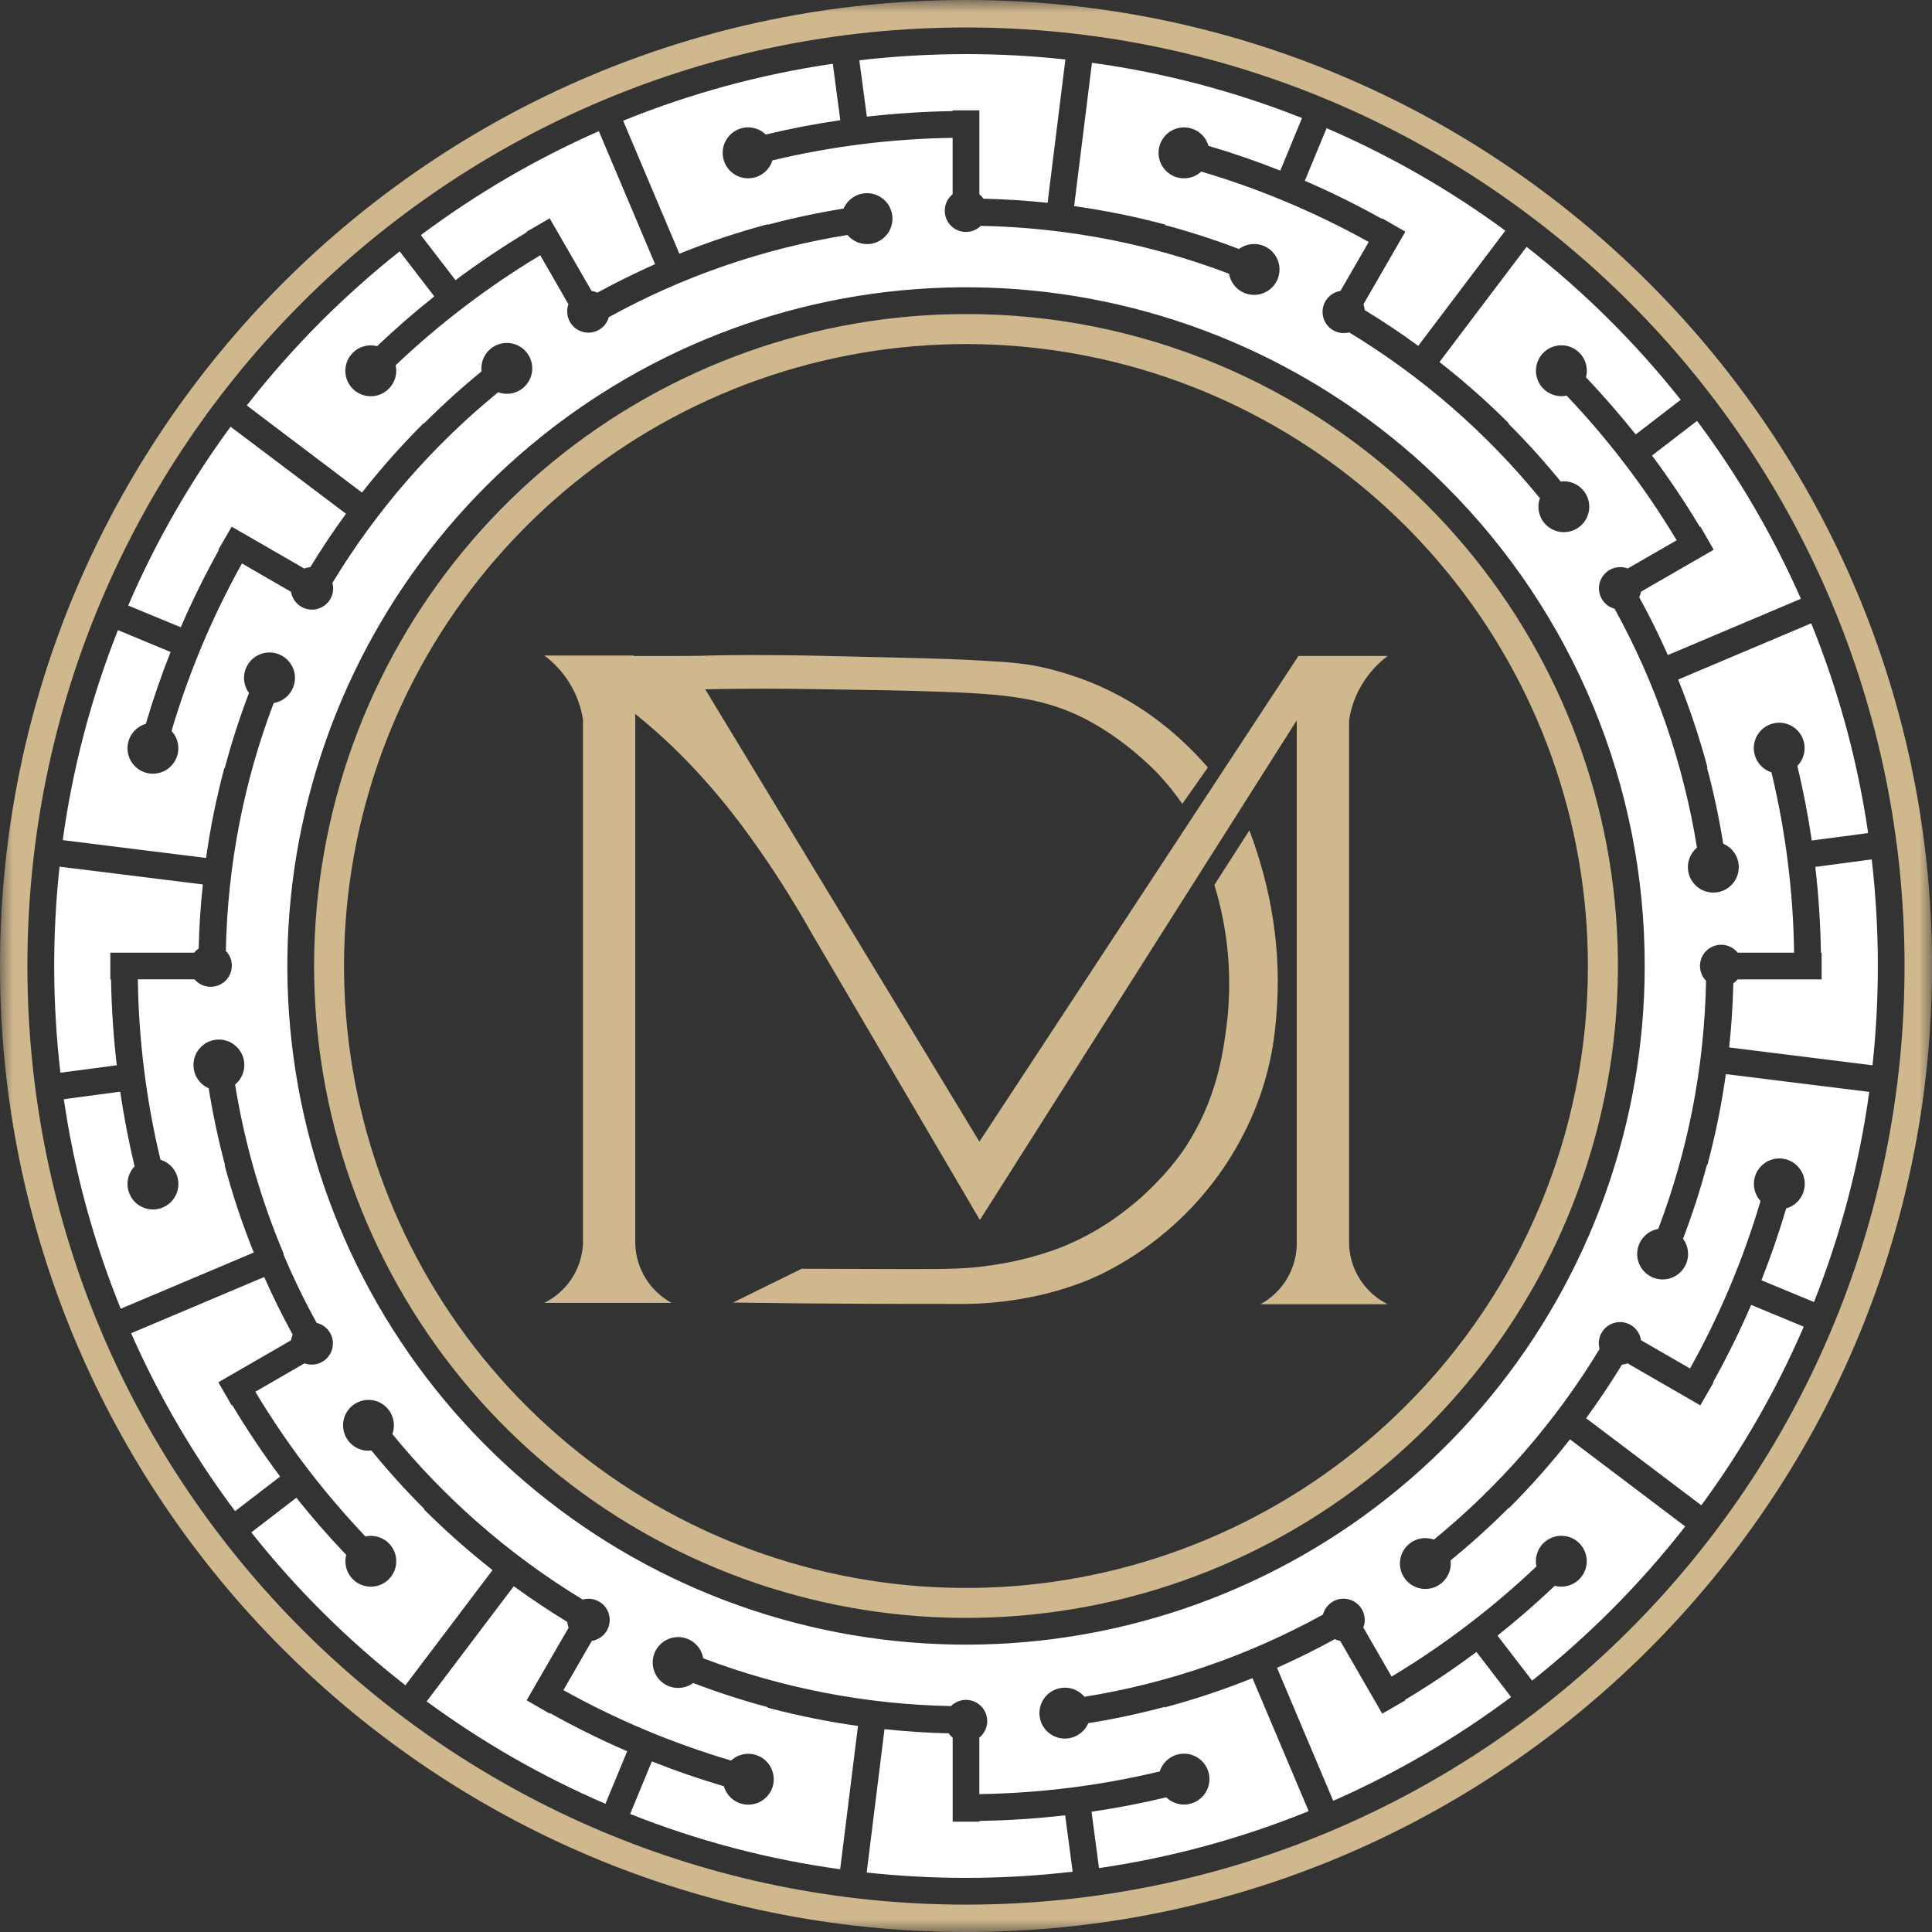
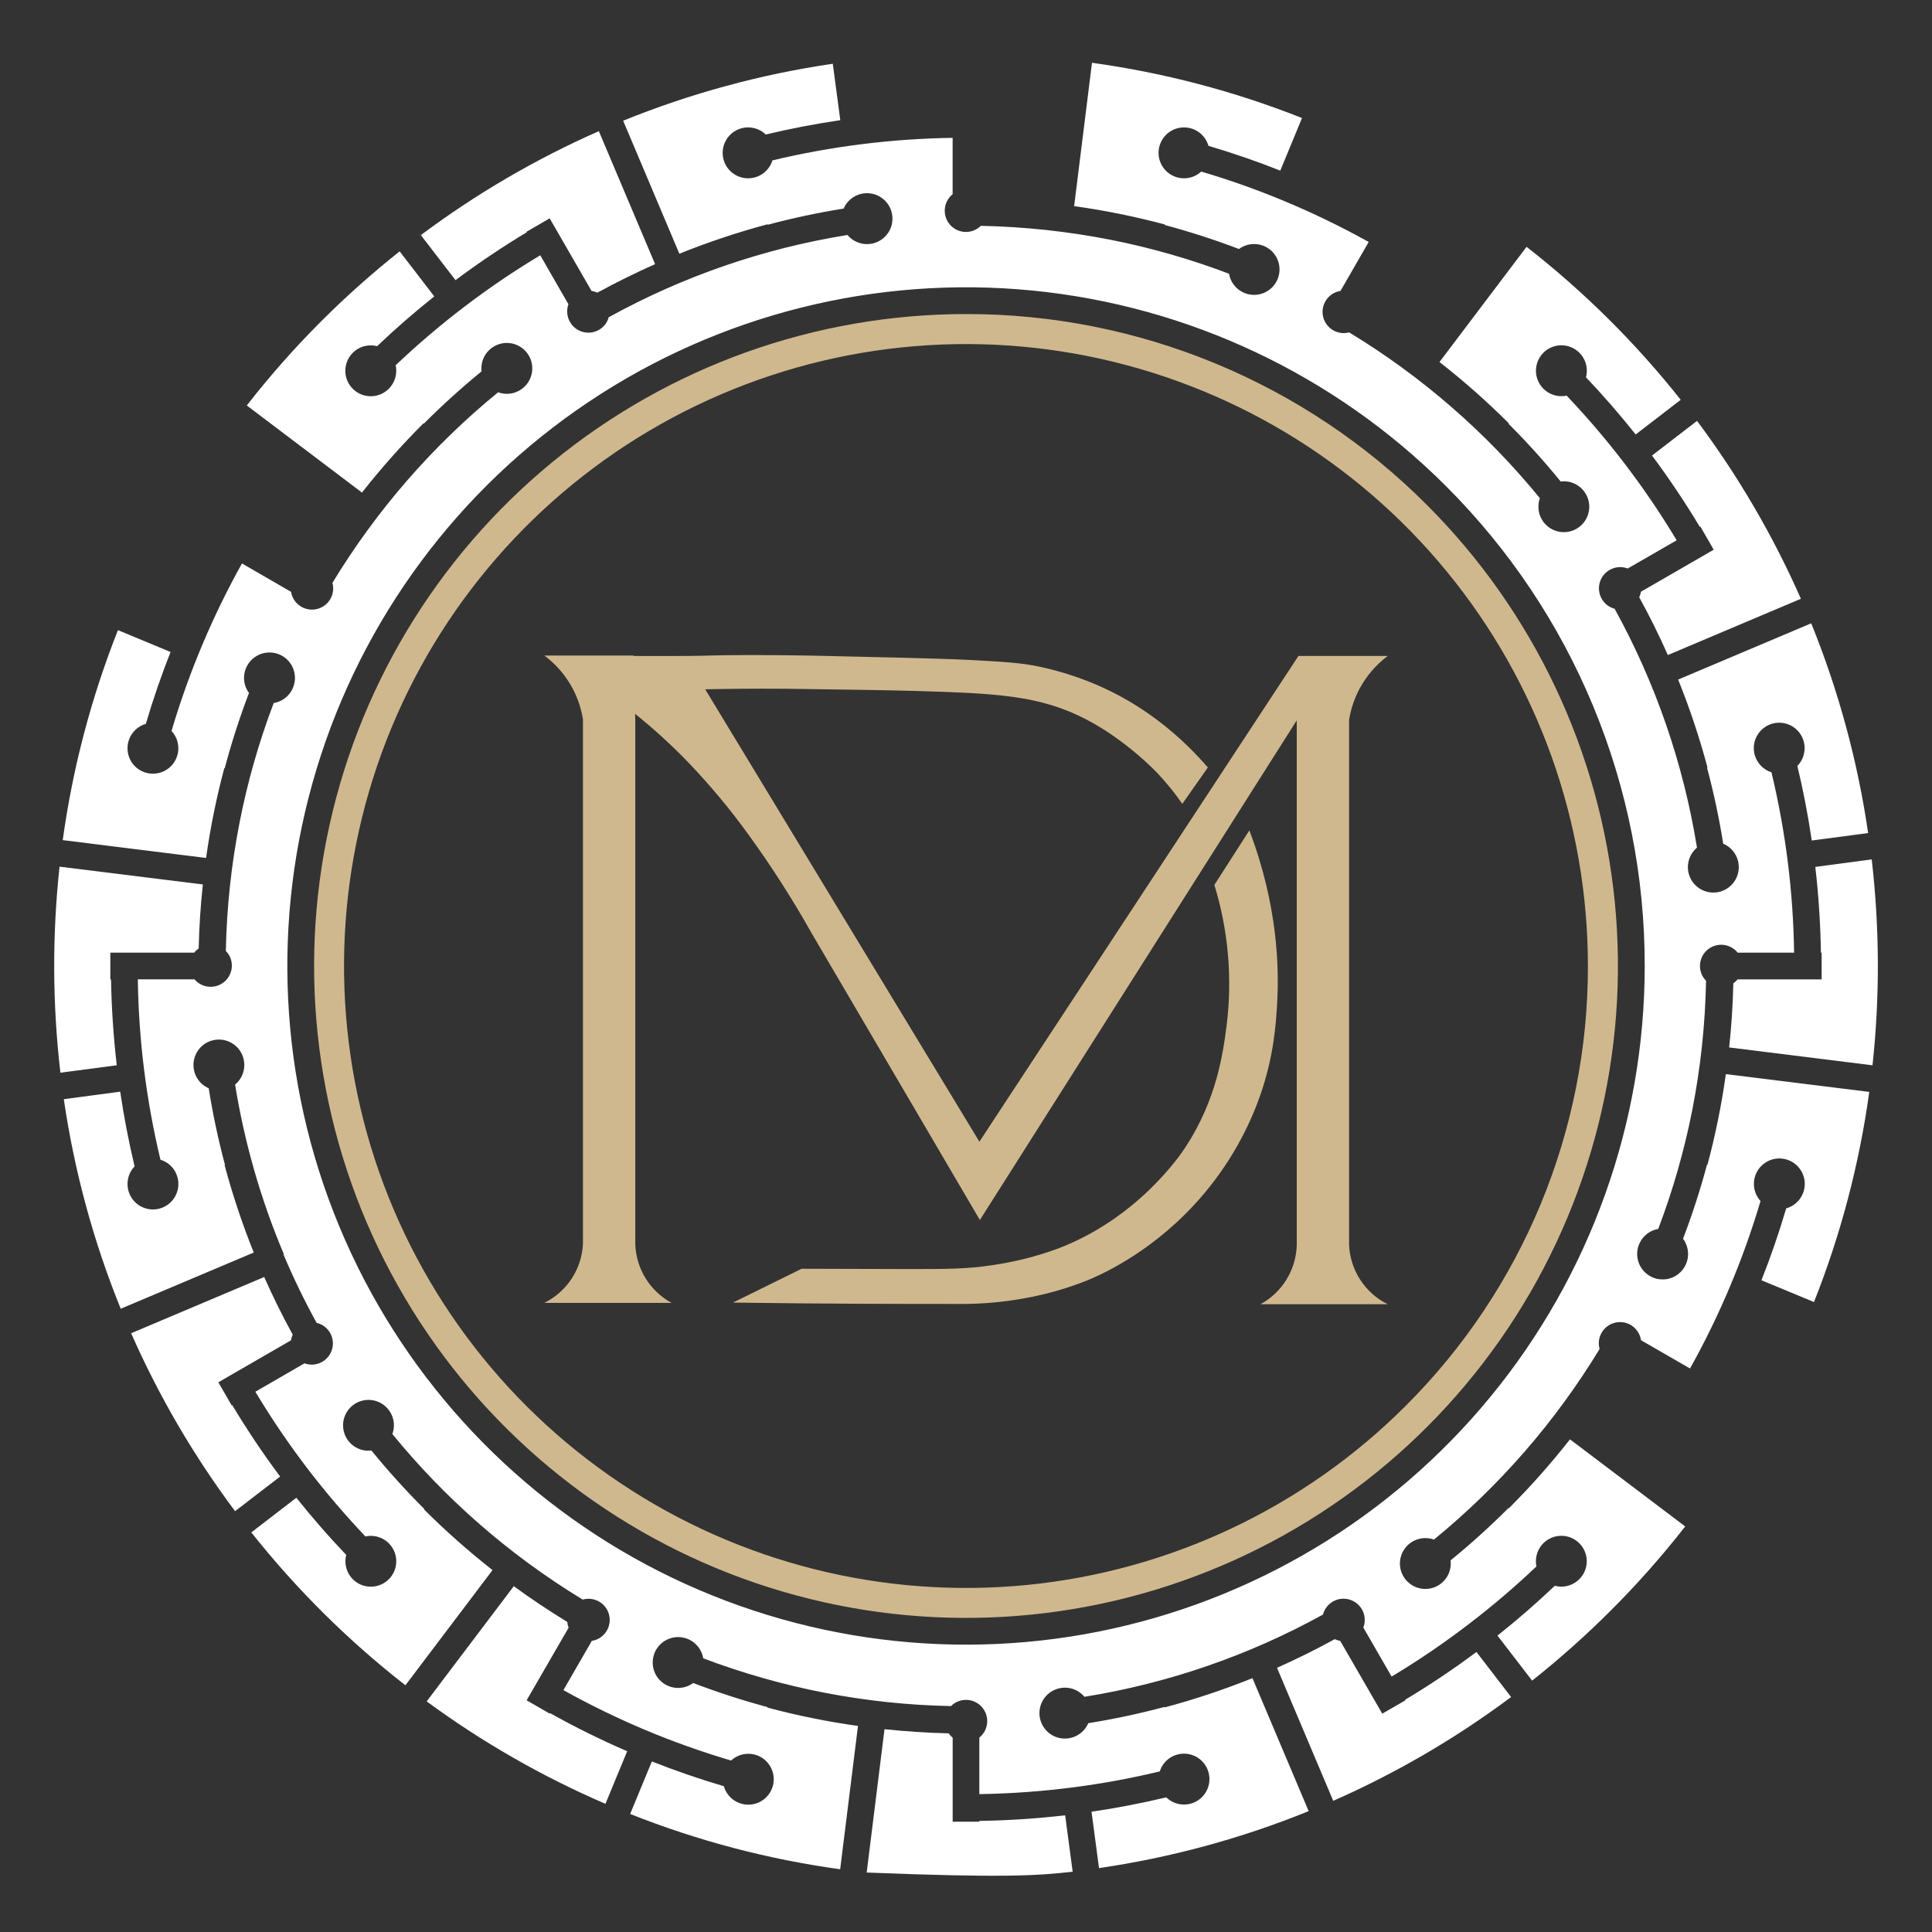
<svg xmlns="http://www.w3.org/2000/svg" width="77" height="77" viewBox="0 0 77 77" fill="none">
  <rect x="0" y="0" width="77" height="77" fill="#333333" stroke="none" />
  <g clip-path="url(#clip0_113_2)">
    <mask id="mask0_113_2" style="mask-type:luminance" maskUnits="userSpaceOnUse" x="0" y="0" width="77" height="77">
      <path d="M77 0H0V77H77V0Z" fill="white" />
    </mask>
    <g mask="url(#mask0_113_2)">
-       <path d="M37.967 4.427V4.399H39.033V7.741C39.096 7.793 39.151 7.853 39.197 7.919C40.054 7.939 40.906 7.993 41.752 8.084L42.461 2.371C41.145 2.227 39.823 2.156 38.5 2.156C37.08 2.157 35.66 2.239 34.249 2.402L34.548 4.649C35.677 4.521 36.817 4.446 37.967 4.427Z" fill="white" />
-       <path d="M68.278 55.08L68.297 55.091L67.767 56.011L64.867 54.337C64.795 54.365 64.719 54.382 64.643 54.388C64.198 55.121 63.72 55.831 63.215 56.524L67.807 59.994C69.432 57.783 70.802 55.395 71.888 52.875L69.793 52.007C69.34 53.056 68.834 54.082 68.278 55.08Z" fill="white" />
-       <path d="M38.5 0C27.865 0 18.244 4.31 11.276 11.277C4.308 18.245 0 27.869 0 38.5C0 49.131 4.309 58.758 11.276 65.725C18.243 72.692 27.869 77 38.5 77C49.131 77 58.756 72.692 65.723 65.725C72.69 58.758 77.002 49.131 77.002 38.5C77.002 27.869 72.69 18.245 65.723 11.279C58.756 4.313 49.132 0 38.5 0ZM64.952 64.953C58.184 71.721 48.83 75.909 38.5 75.909C28.169 75.909 18.819 71.722 12.052 64.953C5.284 58.184 1.092 48.829 1.092 38.5C1.092 28.171 5.279 18.819 12.049 12.052C18.819 5.284 28.17 1.095 38.497 1.095C48.823 1.095 58.178 5.283 64.949 12.052C71.721 18.82 75.906 28.173 75.906 38.5C75.906 48.827 71.722 58.182 64.952 64.953Z" fill="#D0B88E" />
      <path d="M60.843 9.835L57.371 14.428C58.34 15.186 59.262 16.001 60.133 16.87L60.118 16.885C60.852 17.617 61.547 18.387 62.202 19.191C62.42 19.162 62.643 19.207 62.833 19.318C63 19.415 63.136 19.556 63.225 19.727C63.314 19.898 63.353 20.09 63.337 20.282C63.32 20.474 63.249 20.657 63.132 20.811C63.015 20.964 62.858 21.08 62.677 21.147C62.496 21.213 62.3 21.227 62.112 21.186C61.924 21.145 61.751 21.051 61.614 20.916C61.477 20.78 61.382 20.609 61.339 20.421C61.297 20.233 61.308 20.037 61.373 19.856C59.234 17.236 56.663 15.001 53.771 13.248C53.7 13.266 53.627 13.275 53.554 13.276C53.341 13.275 53.136 13.195 52.98 13.05C52.825 12.905 52.729 12.707 52.713 12.495C52.697 12.283 52.761 12.072 52.893 11.906C53.025 11.739 53.214 11.628 53.425 11.595L54.55 9.643C53.444 9.028 52.304 8.477 51.135 7.992C50.069 7.55 48.982 7.165 47.876 6.838C47.714 6.988 47.507 7.08 47.287 7.102C47.067 7.123 46.847 7.072 46.658 6.957C46.47 6.841 46.325 6.668 46.244 6.462C46.163 6.256 46.152 6.03 46.212 5.818C46.272 5.605 46.399 5.418 46.575 5.284C46.751 5.151 46.965 5.078 47.186 5.078C47.407 5.077 47.622 5.149 47.799 5.281C47.975 5.414 48.103 5.601 48.164 5.813C49.137 6.1 50.091 6.429 51.026 6.8L51.892 4.704C49.2 3.637 46.39 2.898 43.521 2.502L42.81 8.215C44.03 8.385 45.238 8.63 46.428 8.948L46.424 8.968C47.425 9.236 48.411 9.555 49.38 9.924C49.557 9.793 49.773 9.723 49.993 9.726C50.214 9.728 50.427 9.803 50.602 9.937C50.776 10.072 50.902 10.261 50.96 10.473C51.018 10.686 51.004 10.912 50.922 11.117C50.84 11.321 50.693 11.493 50.504 11.607C50.315 11.721 50.094 11.77 49.875 11.746C49.655 11.723 49.45 11.629 49.289 11.478C49.128 11.327 49.021 11.127 48.984 10.91C47.453 10.329 45.876 9.876 44.27 9.558C42.563 9.222 40.83 9.035 39.091 9.001C39.041 9.051 38.985 9.094 38.924 9.129C38.739 9.237 38.522 9.27 38.314 9.224C38.106 9.177 37.923 9.054 37.802 8.878C37.681 8.703 37.631 8.488 37.662 8.277C37.692 8.067 37.801 7.875 37.967 7.741V5.494C35.548 5.529 33.139 5.83 30.786 6.392C30.72 6.603 30.588 6.787 30.409 6.916C30.229 7.045 30.013 7.111 29.792 7.106C29.571 7.101 29.358 7.024 29.185 6.886C29.012 6.749 28.889 6.559 28.834 6.345C28.779 6.131 28.795 5.905 28.88 5.701C28.965 5.497 29.115 5.327 29.305 5.216C29.496 5.104 29.718 5.058 29.937 5.085C30.157 5.111 30.361 5.208 30.52 5.362C31.494 5.127 32.484 4.937 33.49 4.79L33.191 2.541C30.325 2.96 27.52 3.722 24.836 4.811L27.076 10.112C28.223 9.65 29.398 9.258 30.593 8.938L30.598 8.957C31.595 8.691 32.604 8.476 33.623 8.313C33.71 8.11 33.862 7.941 34.053 7.832C34.245 7.723 34.468 7.68 34.687 7.708C34.906 7.737 35.109 7.837 35.267 7.992C35.424 8.147 35.526 8.349 35.558 8.567C35.59 8.786 35.55 9.009 35.444 9.202C35.338 9.396 35.171 9.55 34.97 9.64C34.768 9.73 34.542 9.752 34.327 9.703C34.112 9.653 33.919 9.535 33.777 9.365C30.439 9.902 27.22 11.011 24.26 12.644C24.241 12.717 24.212 12.787 24.174 12.851C24.065 13.031 23.894 13.163 23.693 13.223C23.492 13.283 23.276 13.266 23.087 13.176C22.897 13.086 22.748 12.928 22.669 12.734C22.589 12.54 22.584 12.324 22.655 12.126L21.532 10.174C19.456 11.421 17.523 12.891 15.768 14.558C15.824 14.806 15.784 15.065 15.655 15.284C15.561 15.448 15.423 15.582 15.257 15.671C15.091 15.761 14.902 15.802 14.714 15.79C14.526 15.778 14.344 15.714 14.19 15.605C14.036 15.496 13.916 15.345 13.842 15.171C13.769 14.997 13.746 14.806 13.776 14.62C13.805 14.433 13.886 14.259 14.01 14.116C14.133 13.973 14.294 13.867 14.474 13.811C14.655 13.755 14.847 13.75 15.03 13.797C15.759 13.102 16.519 12.441 17.309 11.813L15.928 10.018C14.834 10.887 13.79 11.817 12.801 12.804C11.745 13.861 10.754 14.982 9.836 16.16L14.426 19.631C15.188 18.663 16.008 17.74 16.88 16.869L16.894 16.881C17.625 16.15 18.392 15.455 19.193 14.801C19.167 14.582 19.214 14.36 19.325 14.169C19.437 13.979 19.607 13.83 19.811 13.746C20.015 13.661 20.241 13.645 20.455 13.701C20.668 13.756 20.858 13.88 20.995 14.053C21.132 14.226 21.209 14.439 21.213 14.66C21.218 14.88 21.151 15.097 21.022 15.275C20.892 15.454 20.708 15.586 20.497 15.651C20.286 15.716 20.06 15.71 19.853 15.634C17.235 17.772 15.002 20.341 13.249 23.23C13.268 23.302 13.278 23.375 13.279 23.449C13.279 23.662 13.2 23.867 13.056 24.023C12.912 24.18 12.714 24.276 12.503 24.294C12.291 24.311 12.08 24.248 11.913 24.117C11.745 23.986 11.633 23.797 11.599 23.587L9.643 22.456C8.465 24.572 7.523 26.811 6.836 29.133C6.987 29.294 7.08 29.5 7.102 29.72C7.125 29.939 7.075 30.16 6.96 30.348C6.846 30.537 6.673 30.683 6.468 30.764C6.263 30.845 6.037 30.858 5.825 30.799C5.612 30.74 5.424 30.613 5.29 30.439C5.156 30.263 5.083 30.049 5.082 29.829C5.08 29.608 5.151 29.393 5.283 29.216C5.415 29.04 5.601 28.911 5.812 28.85C6.099 27.876 6.428 26.922 6.798 25.985L4.701 25.114C3.635 27.805 2.896 30.615 2.5 33.483L8.213 34.194C8.383 32.987 8.625 31.792 8.939 30.615L8.956 30.619C9.226 29.602 9.549 28.601 9.923 27.617C9.795 27.445 9.726 27.235 9.726 27.02C9.726 26.827 9.781 26.637 9.885 26.474C9.989 26.311 10.138 26.181 10.313 26.099C10.489 26.017 10.684 25.988 10.876 26.014C11.067 26.039 11.248 26.119 11.396 26.244C11.543 26.369 11.652 26.534 11.71 26.719C11.767 26.903 11.77 27.101 11.719 27.287C11.668 27.474 11.564 27.642 11.421 27.772C11.277 27.901 11.1 27.988 10.909 28.019C10.317 29.575 9.86 31.178 9.542 32.812C9.215 34.489 9.034 36.191 9.001 37.9C9.051 37.952 9.094 38.009 9.132 38.07C9.235 38.253 9.266 38.468 9.219 38.673C9.172 38.878 9.05 39.058 8.878 39.178C8.705 39.298 8.494 39.349 8.286 39.322C8.078 39.295 7.887 39.191 7.751 39.031H5.493C5.527 41.454 5.83 43.865 6.395 46.221C6.64 46.295 6.847 46.46 6.974 46.682C7.068 46.846 7.115 47.032 7.109 47.22C7.103 47.408 7.045 47.591 6.941 47.748C6.837 47.905 6.692 48.03 6.521 48.109C6.35 48.188 6.16 48.218 5.973 48.195C5.786 48.172 5.609 48.098 5.462 47.98C5.315 47.863 5.204 47.706 5.141 47.529C5.078 47.351 5.065 47.16 5.105 46.976C5.144 46.792 5.234 46.622 5.365 46.486C5.131 45.511 4.94 44.519 4.791 43.509L2.543 43.809C2.962 46.674 3.723 49.477 4.811 52.16L10.114 49.92C9.656 48.784 9.268 47.62 8.952 46.437L8.968 46.432C8.699 45.424 8.482 44.403 8.318 43.373C8.116 43.285 7.948 43.133 7.84 42.941C7.732 42.749 7.69 42.526 7.72 42.308C7.75 42.089 7.85 41.887 8.006 41.73C8.161 41.574 8.364 41.472 8.582 41.442C8.8 41.411 9.023 41.452 9.216 41.559C9.409 41.666 9.561 41.834 9.65 42.035C9.739 42.237 9.76 42.462 9.71 42.677C9.659 42.892 9.54 43.084 9.37 43.225C9.744 45.546 10.396 47.815 11.311 49.981L11.295 49.99C11.689 50.924 12.131 51.836 12.62 52.724C12.703 52.743 12.782 52.774 12.855 52.817C13.036 52.924 13.17 53.096 13.231 53.297C13.292 53.498 13.276 53.714 13.186 53.904C13.096 54.094 12.938 54.244 12.744 54.324C12.549 54.403 12.332 54.408 12.134 54.336L10.177 55.468C10.829 56.556 11.544 57.605 12.317 58.611C13.021 59.524 13.771 60.4 14.564 61.235C14.756 61.194 14.956 61.208 15.139 61.278C15.323 61.347 15.482 61.469 15.598 61.627C15.714 61.786 15.781 61.974 15.791 62.17C15.802 62.366 15.755 62.561 15.657 62.731C15.534 62.943 15.339 63.104 15.107 63.183C14.876 63.262 14.623 63.255 14.396 63.162C14.169 63.07 13.984 62.898 13.874 62.679C13.764 62.46 13.737 62.209 13.799 61.971C13.102 61.241 12.44 60.481 11.811 59.693L10.016 61.074C11.814 63.341 13.876 65.387 16.158 67.167L19.63 62.576C18.673 61.824 17.762 61.017 16.9 60.159L16.914 60.144C16.171 59.403 15.466 58.624 14.803 57.81C14.586 57.837 14.367 57.792 14.178 57.682C14.011 57.586 13.875 57.444 13.787 57.272C13.698 57.101 13.66 56.908 13.677 56.716C13.694 56.524 13.766 56.341 13.883 56.188C14.001 56.035 14.16 55.919 14.341 55.854C14.522 55.788 14.718 55.775 14.906 55.817C15.095 55.859 15.267 55.954 15.403 56.091C15.539 56.227 15.634 56.399 15.675 56.588C15.717 56.776 15.704 56.972 15.637 57.153C16.669 58.418 17.804 59.594 19.029 60.671C20.335 61.818 21.738 62.849 23.223 63.751C23.297 63.73 23.373 63.719 23.449 63.719C23.662 63.718 23.868 63.797 24.025 63.94C24.183 64.084 24.28 64.282 24.297 64.495C24.315 64.707 24.251 64.918 24.119 65.086C23.988 65.253 23.798 65.365 23.587 65.398L22.455 67.36C24.572 68.54 26.813 69.481 29.137 70.166C29.299 70.016 29.506 69.924 29.726 69.902C29.945 69.881 30.166 69.932 30.354 70.047C30.542 70.163 30.687 70.336 30.768 70.542C30.848 70.747 30.859 70.973 30.8 71.186C30.74 71.398 30.613 71.585 30.437 71.719C30.261 71.852 30.047 71.925 29.826 71.925C29.605 71.925 29.39 71.854 29.214 71.721C29.038 71.588 28.91 71.402 28.849 71.19C27.876 70.903 26.92 70.574 25.98 70.201L25.115 72.296C27.806 73.365 30.617 74.105 33.485 74.499L34.195 68.788C32.979 68.617 31.774 68.373 30.588 68.057L30.594 68.038C29.589 67.768 28.599 67.447 27.628 67.076C27.45 67.207 27.234 67.276 27.013 67.273C26.793 67.27 26.579 67.195 26.405 67.06C26.23 66.924 26.105 66.736 26.048 66.522C25.991 66.309 26.005 66.083 26.087 65.878C26.171 65.674 26.318 65.502 26.508 65.389C26.697 65.276 26.919 65.228 27.138 65.252C27.357 65.276 27.563 65.371 27.723 65.523C27.884 65.674 27.99 65.874 28.027 66.092C31.185 67.287 34.525 67.931 37.902 67.996C37.983 67.915 38.08 67.851 38.187 67.808C38.293 67.766 38.407 67.746 38.522 67.749C38.637 67.752 38.75 67.778 38.854 67.826C38.959 67.875 39.052 67.944 39.129 68.029C39.206 68.115 39.264 68.215 39.301 68.323C39.338 68.432 39.352 68.547 39.343 68.662C39.334 68.776 39.301 68.888 39.248 68.99C39.194 69.091 39.12 69.181 39.031 69.253V71.505C40.297 71.485 41.562 71.393 42.818 71.229C43.963 71.079 45.1 70.869 46.223 70.6C46.298 70.358 46.462 70.154 46.682 70.028C46.845 69.934 47.032 69.887 47.22 69.893C47.409 69.899 47.592 69.957 47.749 70.062C47.906 70.166 48.031 70.312 48.11 70.483C48.188 70.655 48.218 70.845 48.194 71.032C48.171 71.219 48.096 71.396 47.977 71.543C47.859 71.69 47.702 71.8 47.524 71.863C47.346 71.925 47.155 71.937 46.97 71.896C46.786 71.856 46.617 71.765 46.482 71.633C45.507 71.867 44.514 72.058 43.503 72.207L43.801 74.453C46.667 74.035 49.473 73.273 52.157 72.183L49.917 66.883C48.775 67.342 47.606 67.732 46.417 68.049L46.411 68.03C45.41 68.298 44.396 68.514 43.373 68.678C43.286 68.881 43.134 69.05 42.942 69.159C42.75 69.268 42.528 69.311 42.309 69.283C42.09 69.254 41.886 69.154 41.729 68.999C41.572 68.844 41.469 68.642 41.437 68.423C41.406 68.205 41.446 67.982 41.552 67.788C41.659 67.594 41.825 67.441 42.027 67.351C42.229 67.261 42.455 67.239 42.67 67.288C42.885 67.338 43.078 67.457 43.22 67.626C46.554 67.09 49.77 65.981 52.727 64.349C52.756 64.238 52.808 64.133 52.878 64.043C52.949 63.952 53.037 63.876 53.138 63.821C53.239 63.765 53.35 63.731 53.465 63.72C53.579 63.709 53.695 63.722 53.804 63.757C53.914 63.792 54.015 63.849 54.102 63.925C54.188 64.001 54.259 64.093 54.309 64.197C54.358 64.301 54.386 64.413 54.391 64.528C54.396 64.644 54.377 64.758 54.335 64.865L55.463 66.82C56.544 66.172 57.586 65.462 58.584 64.693C59.507 63.986 60.392 63.23 61.235 62.43C61.19 62.214 61.217 61.989 61.311 61.79C61.405 61.59 61.562 61.427 61.757 61.325C61.952 61.223 62.175 61.187 62.393 61.223C62.611 61.259 62.81 61.365 62.962 61.525C63.114 61.685 63.209 61.891 63.234 62.11C63.258 62.329 63.211 62.55 63.098 62.739C62.985 62.929 62.814 63.077 62.61 63.16C62.406 63.244 62.18 63.258 61.967 63.201C61.236 63.896 60.474 64.558 59.682 65.187L61.063 66.982C62.159 66.112 63.205 65.18 64.195 64.191C65.253 63.135 66.244 62.014 67.164 60.836L62.572 57.365C61.815 58.329 61.002 59.246 60.135 60.113L60.123 60.101C59.389 60.836 58.618 61.533 57.812 62.19C57.84 62.409 57.794 62.63 57.684 62.821C57.574 63.012 57.404 63.162 57.2 63.248C56.997 63.334 56.772 63.351 56.558 63.296C56.344 63.242 56.154 63.119 56.016 62.947C55.878 62.775 55.8 62.562 55.794 62.342C55.788 62.121 55.854 61.905 55.983 61.725C56.111 61.546 56.294 61.413 56.505 61.347C56.716 61.282 56.942 61.286 57.149 61.361C59.766 59.222 61.998 56.654 63.751 53.765C63.731 53.691 63.721 53.616 63.72 53.54C63.719 53.326 63.8 53.12 63.945 52.963C64.091 52.806 64.29 52.71 64.503 52.694C64.716 52.678 64.928 52.744 65.095 52.877C65.262 53.011 65.372 53.203 65.403 53.415L67.356 54.541C68.536 52.427 69.478 50.188 70.166 47.867C70.017 47.703 69.926 47.497 69.906 47.277C69.885 47.057 69.938 46.837 70.054 46.649C70.17 46.462 70.345 46.318 70.55 46.238C70.757 46.159 70.982 46.149 71.195 46.21C71.407 46.27 71.593 46.399 71.725 46.575C71.858 46.752 71.93 46.966 71.929 47.187C71.928 47.408 71.856 47.622 71.722 47.798C71.588 47.973 71.401 48.101 71.189 48.16C70.902 49.133 70.573 50.088 70.202 51.025L72.297 51.893C73.365 49.2 74.104 46.388 74.5 43.518L68.784 42.808C68.614 44.026 68.369 45.233 68.051 46.421L68.033 46.417C67.765 47.418 67.446 48.404 67.078 49.371C67.209 49.549 67.28 49.764 67.278 49.985C67.277 50.206 67.203 50.42 67.069 50.595C66.934 50.77 66.747 50.897 66.534 50.956C66.321 51.014 66.095 51.002 65.889 50.92C65.684 50.839 65.511 50.692 65.397 50.504C65.282 50.315 65.233 50.094 65.255 49.874C65.278 49.654 65.371 49.448 65.522 49.286C65.672 49.125 65.872 49.017 66.089 48.979C66.672 47.444 67.125 45.864 67.443 44.254C67.778 42.553 67.962 40.825 67.995 39.091C67.945 39.039 67.901 38.981 67.865 38.919C67.759 38.734 67.726 38.517 67.774 38.309C67.821 38.102 67.945 37.92 68.121 37.8C68.296 37.681 68.511 37.631 68.721 37.663C68.931 37.694 69.122 37.803 69.256 37.969H71.504C71.47 35.547 71.167 33.136 70.602 30.781C70.445 30.731 70.303 30.643 70.188 30.526C70.073 30.409 69.988 30.265 69.94 30.108C69.893 29.95 69.885 29.784 69.916 29.622C69.948 29.46 70.018 29.309 70.121 29.181C70.224 29.053 70.357 28.952 70.508 28.886C70.659 28.821 70.824 28.794 70.987 28.806C71.152 28.818 71.31 28.871 71.45 28.958C71.589 29.046 71.705 29.166 71.787 29.308C71.898 29.5 71.943 29.723 71.915 29.942C71.888 30.162 71.789 30.367 71.634 30.526C71.868 31.499 72.059 32.49 72.208 33.499L74.455 33.202C74.037 30.334 73.275 27.527 72.186 24.842L66.883 27.084C67.343 28.227 67.734 29.397 68.052 30.587L68.033 30.594C68.3 31.593 68.516 32.605 68.679 33.627C68.882 33.711 69.052 33.861 69.162 34.052C69.259 34.219 69.306 34.41 69.298 34.602C69.29 34.795 69.227 34.982 69.116 35.14C69.006 35.298 68.852 35.422 68.674 35.496C68.496 35.57 68.3 35.591 68.11 35.558C67.92 35.525 67.743 35.438 67.601 35.308C67.459 35.177 67.356 35.009 67.306 34.823C67.256 34.636 67.26 34.44 67.318 34.256C67.376 34.071 67.485 33.908 67.633 33.783C67.095 30.444 65.984 27.223 64.35 24.261C64.277 24.242 64.207 24.214 64.143 24.177C63.96 24.069 63.825 23.896 63.763 23.694C63.702 23.491 63.718 23.272 63.81 23.081C63.902 22.89 64.062 22.741 64.259 22.662C64.456 22.584 64.675 22.582 64.873 22.657L66.824 21.533C66.177 20.455 65.469 19.414 64.703 18.417C63.995 17.495 63.239 16.61 62.438 15.768C62.222 15.813 61.998 15.787 61.798 15.693C61.598 15.599 61.434 15.442 61.332 15.247C61.229 15.051 61.193 14.828 61.229 14.61C61.265 14.392 61.371 14.192 61.532 14.04C61.692 13.888 61.897 13.793 62.116 13.768C62.336 13.744 62.557 13.791 62.747 13.904C62.937 14.017 63.084 14.188 63.168 14.393C63.251 14.597 63.266 14.823 63.209 15.036C63.9 15.765 64.56 16.525 65.191 17.315L66.986 15.934C65.187 13.664 63.124 11.617 60.84 9.836L60.843 9.835ZM65.55 38.5C65.55 44.758 63.38 50.822 59.41 55.659C55.44 60.497 49.915 63.808 43.778 65.028C37.64 66.249 31.269 65.304 25.75 62.355C20.231 59.404 15.906 54.632 13.511 48.851C11.116 43.069 10.8 36.636 12.617 30.648C14.433 24.659 18.27 19.486 23.473 16.009C28.676 12.532 34.923 10.967 41.151 11.58C47.379 12.193 53.201 14.947 57.627 19.372C60.142 21.881 62.138 24.862 63.497 28.145C64.857 31.428 65.555 34.947 65.55 38.5Z" fill="white" />
      <path d="M38.5 12.517C32.489 12.517 26.664 14.602 22.017 18.415C17.371 22.229 14.19 27.535 13.018 33.431C11.845 39.326 12.753 45.446 15.587 50.748C18.42 56.049 23.004 60.204 28.558 62.504C34.111 64.804 40.29 65.108 46.042 63.363C51.795 61.618 56.764 57.933 60.104 52.935C63.443 47.937 64.947 41.935 64.358 35.953C63.769 29.971 61.124 24.378 56.873 20.128C54.464 17.711 51.599 15.794 48.446 14.488C45.293 13.182 41.913 12.512 38.5 12.517ZM56.027 56.027C51.973 60.082 46.637 62.606 40.93 63.169C35.223 63.731 29.497 62.297 24.729 59.111C19.96 55.925 16.444 51.185 14.779 45.697C13.114 40.209 13.404 34.314 15.598 29.015C17.793 23.717 21.756 19.344 26.814 16.64C31.872 13.937 37.71 13.07 43.335 14.189C48.959 15.308 54.022 18.342 57.66 22.776C61.298 27.209 63.286 32.766 63.286 38.501C63.291 41.756 62.652 44.98 61.406 47.988C60.16 50.996 58.332 53.728 56.027 56.027Z" fill="#D0B88E" />
      <path d="M67.749 21.002L67.771 20.989L68.3 21.909L65.401 23.582C65.388 23.659 65.365 23.734 65.332 23.805C65.743 24.551 66.123 25.318 66.472 26.107L71.775 23.864C70.668 21.352 69.279 18.974 67.636 16.774L65.841 18.155C66.524 19.072 67.161 20.021 67.749 21.002Z" fill="white" />
      <path d="M72.572 37.969H72.601V39.034H69.252C69.203 39.094 69.145 39.147 69.082 39.191C69.062 40.049 69.007 40.901 68.916 41.746L74.629 42.458C74.923 39.73 74.913 36.977 74.597 34.25L72.349 34.551C72.481 35.685 72.555 36.826 72.572 37.969Z" fill="white" />
      <path d="M20.998 9.254L20.986 9.236L21.907 8.702L23.576 11.595C23.656 11.606 23.733 11.63 23.806 11.664C24.558 11.254 25.326 10.876 26.108 10.527L23.867 5.227C21.354 6.335 18.974 7.725 16.773 9.37L18.154 11.166C19.07 10.481 20.019 9.843 20.998 9.254Z" fill="white" />
      <path d="M21.91 68.298L20.989 67.766L22.662 64.872C22.634 64.798 22.616 64.721 22.608 64.642C21.876 64.195 21.166 63.721 20.477 63.218L17.005 67.809C19.218 69.435 21.608 70.805 24.13 71.892L24.996 69.796C23.946 69.342 22.92 68.835 21.922 68.277L21.91 68.298Z" fill="white" />
      <path d="M4.425 39.034H4.397V37.969H7.74C7.791 37.904 7.851 37.848 7.919 37.801C7.938 36.946 7.993 36.096 8.085 35.25L2.373 34.541C2.078 37.271 2.09 40.025 2.407 42.753L4.654 42.456C4.522 41.325 4.446 40.184 4.425 39.034Z" fill="white" />
      <path d="M55.998 67.746L56.01 67.767L55.09 68.298L53.415 65.398C53.339 65.385 53.266 65.362 53.197 65.329C52.448 65.74 51.68 66.121 50.895 66.47L53.136 71.772C55.648 70.665 58.026 69.277 60.225 67.635L58.844 65.839C57.929 66.523 56.979 67.159 55.998 67.746Z" fill="white" />
      <path d="M9.255 55.999L9.233 56.011L8.702 55.091L11.597 53.419C11.61 53.34 11.633 53.265 11.666 53.193C11.256 52.445 10.877 51.679 10.53 50.895L5.226 53.136C6.334 55.649 7.724 58.029 9.369 60.228L11.165 58.847C10.48 57.931 9.843 56.98 9.255 55.999Z" fill="white" />
-       <path d="M55.09 8.704L56.01 9.233L54.34 12.127C54.368 12.202 54.385 12.28 54.392 12.36C55.122 12.803 55.832 13.278 56.523 13.784L59.995 9.193C57.782 7.567 55.392 6.197 52.871 5.109L52.004 7.205C53.054 7.659 54.08 8.166 55.079 8.724L55.09 8.704Z" fill="white" />
-       <path d="M39.031 72.573V72.603H37.969V69.255C37.907 69.206 37.853 69.147 37.808 69.083C36.95 69.062 36.098 69.006 35.252 68.917L34.542 74.63C35.858 74.772 37.179 74.843 38.502 74.843C39.922 74.843 41.341 74.761 42.751 74.596L42.452 72.349C41.321 72.479 40.18 72.555 39.031 72.573Z" fill="white" />
-       <path d="M8.722 21.922L8.702 21.911L9.234 20.991L12.126 22.659C12.203 22.629 12.284 22.611 12.367 22.604C12.81 21.875 13.284 21.166 13.789 20.476L9.19 17.006C7.564 19.22 6.195 21.611 5.109 24.134L7.204 25C7.658 23.949 8.165 22.922 8.722 21.922Z" fill="white" />
+       <path d="M39.031 72.573V72.603H37.969V69.255C37.907 69.206 37.853 69.147 37.808 69.083C36.95 69.062 36.098 69.006 35.252 68.917L34.542 74.63C39.922 74.843 41.341 74.761 42.751 74.596L42.452 72.349C41.321 72.479 40.18 72.555 39.031 72.573Z" fill="white" />
      <path d="M55.307 51.98H50.237C50.659 51.75 51.015 51.414 51.268 51.005C51.521 50.595 51.664 50.128 51.682 49.647V28.709C47.473 35.348 43.263 41.986 39.053 48.623L35.688 42.886L32.334 37.169C31.584 35.836 30.759 34.546 29.862 33.307C29.116 32.271 28.297 31.288 27.413 30.366C26.753 29.684 26.052 29.044 25.312 28.45L25.319 28.688V49.595C25.337 50.075 25.48 50.543 25.733 50.951C25.987 51.36 26.342 51.696 26.764 51.926H21.694C22.137 51.707 22.514 51.372 22.785 50.958C23.056 50.544 23.211 50.065 23.234 49.57C23.234 46.17 23.234 42.771 23.234 39.373C23.234 35.806 23.234 32.237 23.234 28.669C23.072 27.653 22.519 26.74 21.694 26.126H25.252V26.145H26.012C27.329 26.145 27.531 26.145 27.932 26.136C28.139 26.13 28.466 26.12 28.945 26.113C29.063 26.113 29.367 26.108 29.912 26.107C31.509 26.107 32.881 26.141 32.881 26.141L33.441 26.155C33.859 26.166 37.377 26.236 38.585 26.3C39.992 26.374 40.71 26.415 41.457 26.576C42.308 26.761 43.137 27.034 43.931 27.392C45.928 28.3 47.308 29.625 48.139 30.588C47.8 31.071 47.461 31.554 47.121 32.038C46.827 31.613 46.502 31.211 46.149 30.835C46.058 30.737 44.896 29.515 43.318 28.686C41.428 27.693 39.65 27.637 36.502 27.538C35.619 27.51 33.177 27.475 31.972 27.459C31.782 27.459 31.594 27.453 31.345 27.451C30.028 27.441 28.919 27.455 28.106 27.472L39.034 45.502L51.749 26.144H55.307C54.837 26.497 54.45 26.949 54.175 27.469C53.973 27.852 53.836 28.265 53.768 28.693V39.41C53.768 42.814 53.768 46.218 53.768 49.621C53.791 50.116 53.945 50.596 54.216 51.011C54.487 51.426 54.863 51.76 55.307 51.98Z" fill="#D0B88E" />
      <path d="M48.399 35.268C48.864 34.544 49.329 33.819 49.793 33.095C50.936 36.1 50.983 38.604 50.898 40.033C50.851 40.835 50.766 42.099 50.226 43.656C49.653 45.283 48.751 46.774 47.576 48.037C45.716 50.04 43.728 50.869 43.284 51.05C42.732 51.267 42.166 51.446 41.59 51.585C40.441 51.859 39.261 51.989 38.08 51.969C36.077 51.969 33.025 51.969 29.213 51.914L31.949 50.566C33.369 50.57 35.417 50.575 36.23 50.578C37.756 50.578 38.539 50.578 39.545 50.424C40.443 50.295 41.324 50.071 42.175 49.758C45.358 48.543 47.058 46.012 47.249 45.719C48.487 43.82 48.739 42.015 48.885 40.885C49.123 39 48.957 37.085 48.399 35.268Z" fill="#D0B88E" />
    </g>
  </g>
  <defs>
    <clipPath id="clip0_113_2">
      <rect width="77" height="77" fill="white" />
    </clipPath>
  </defs>
</svg>